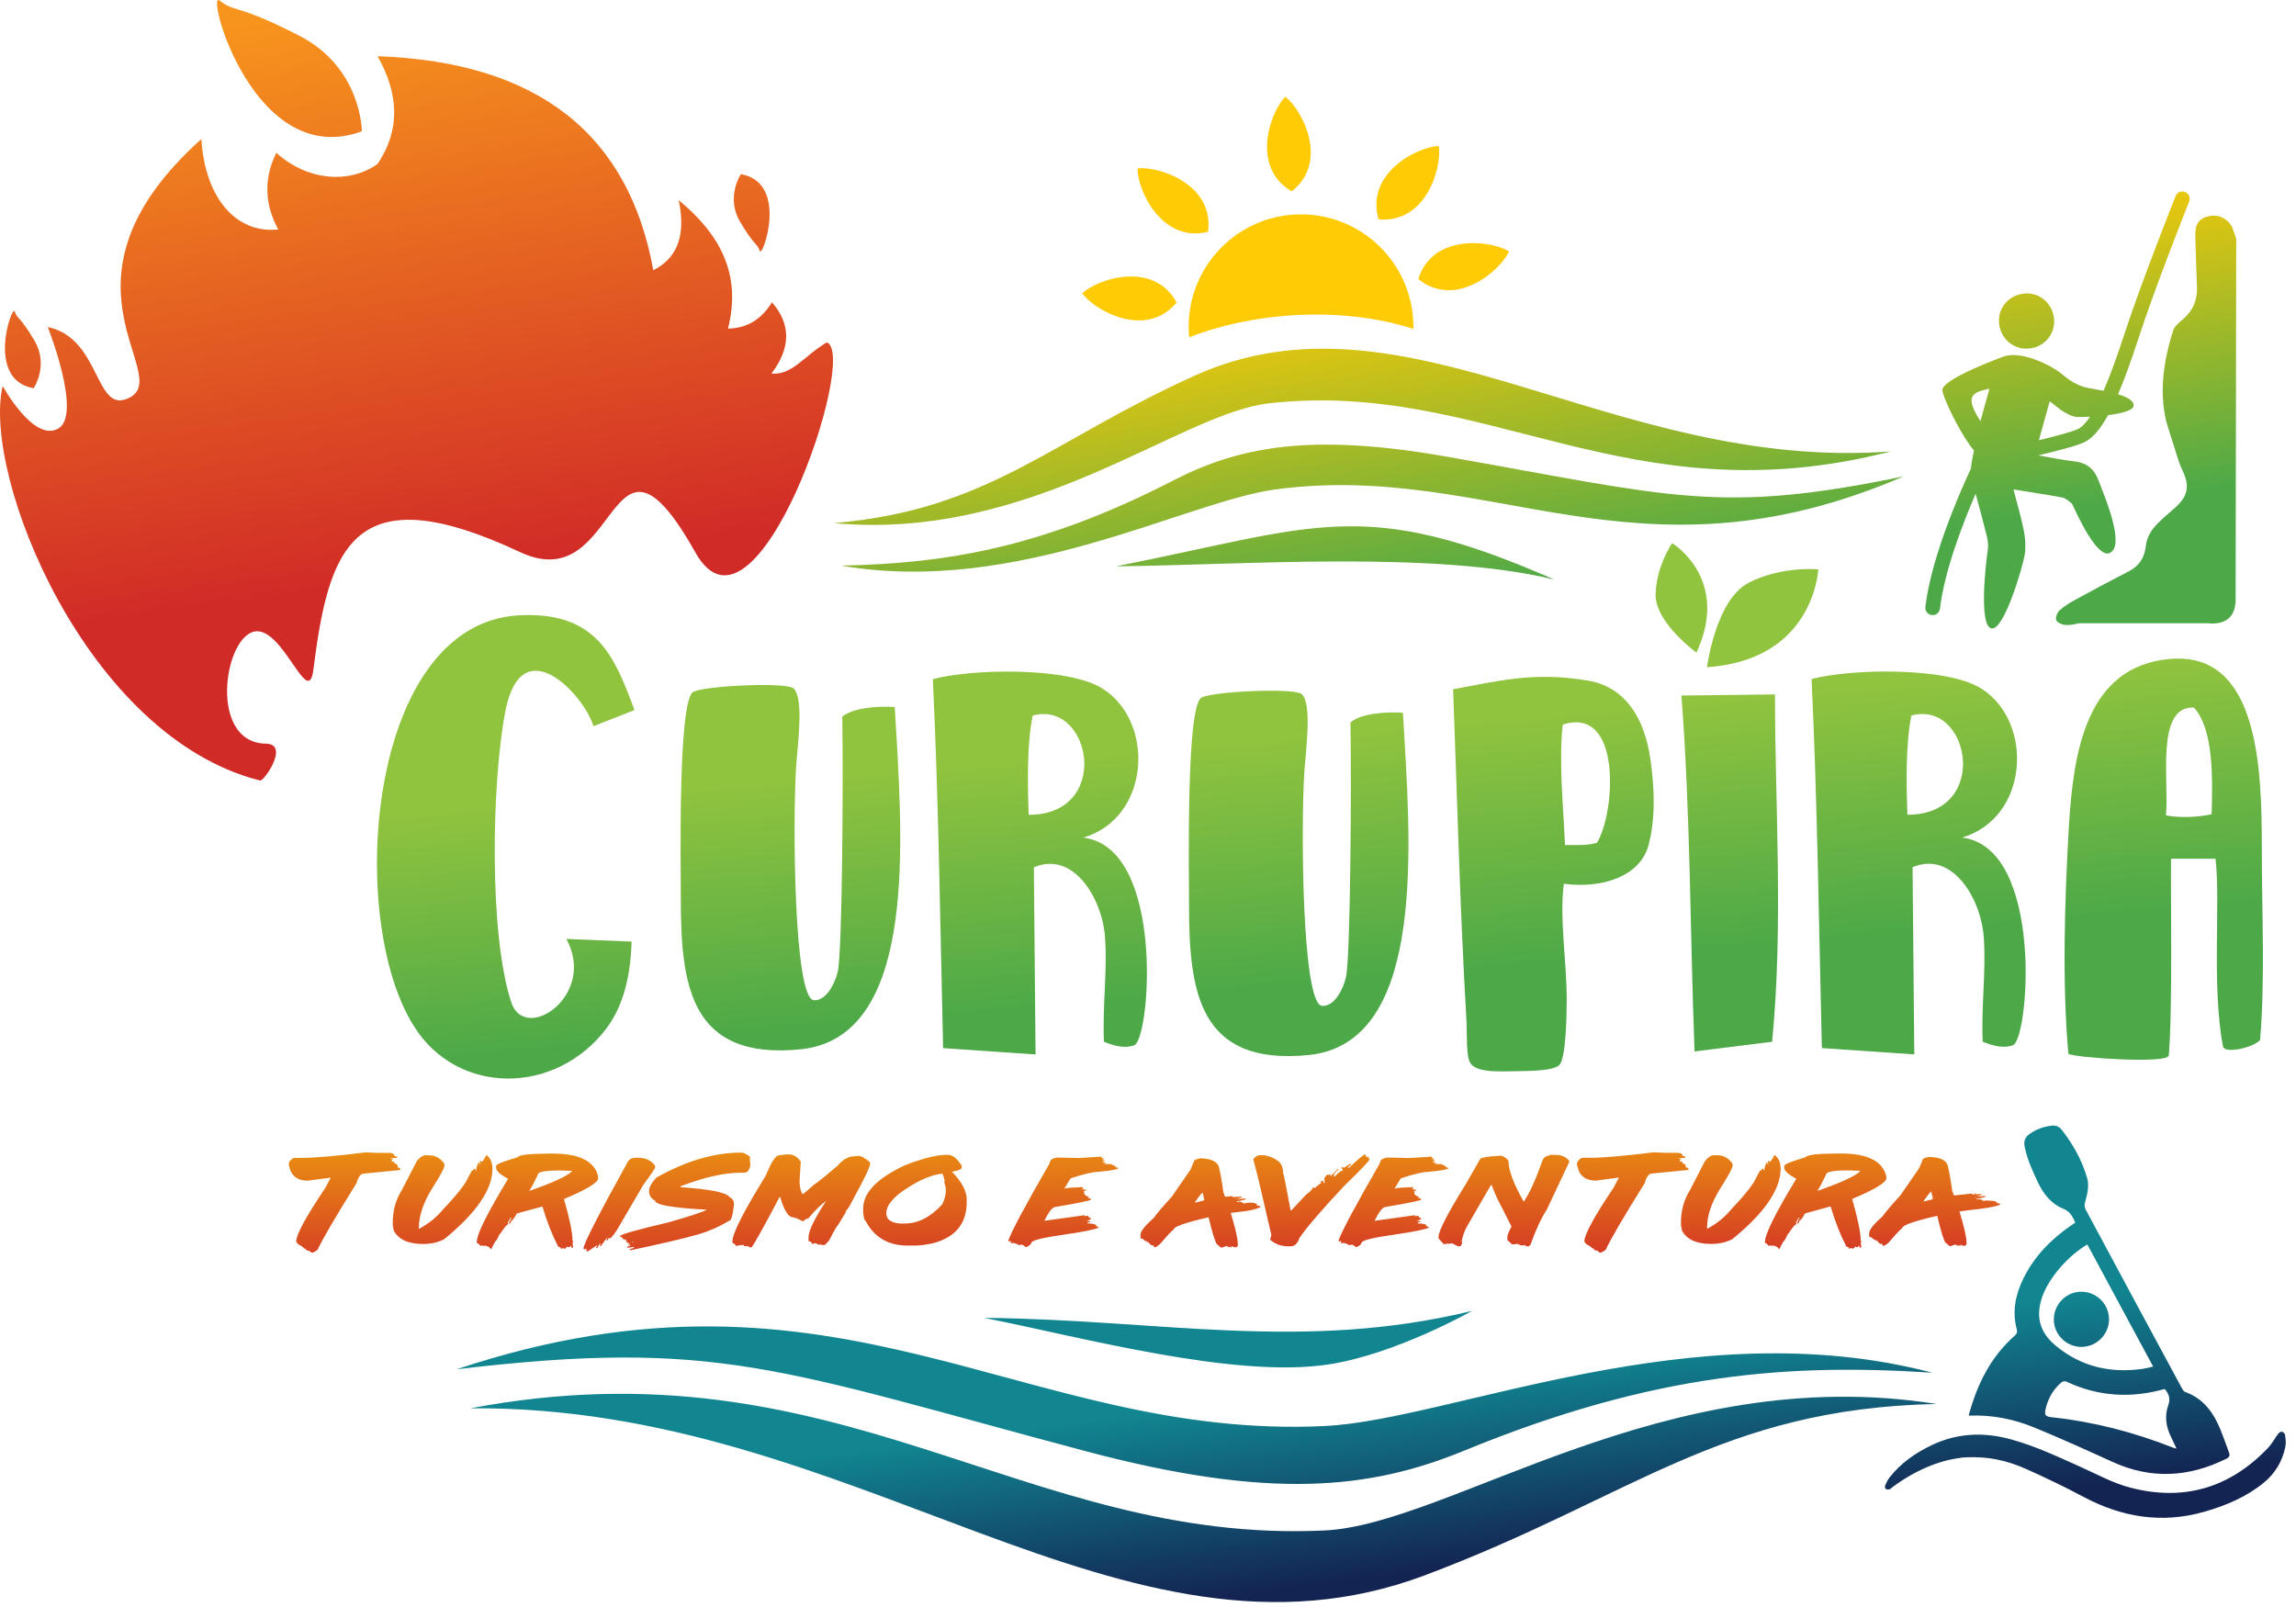
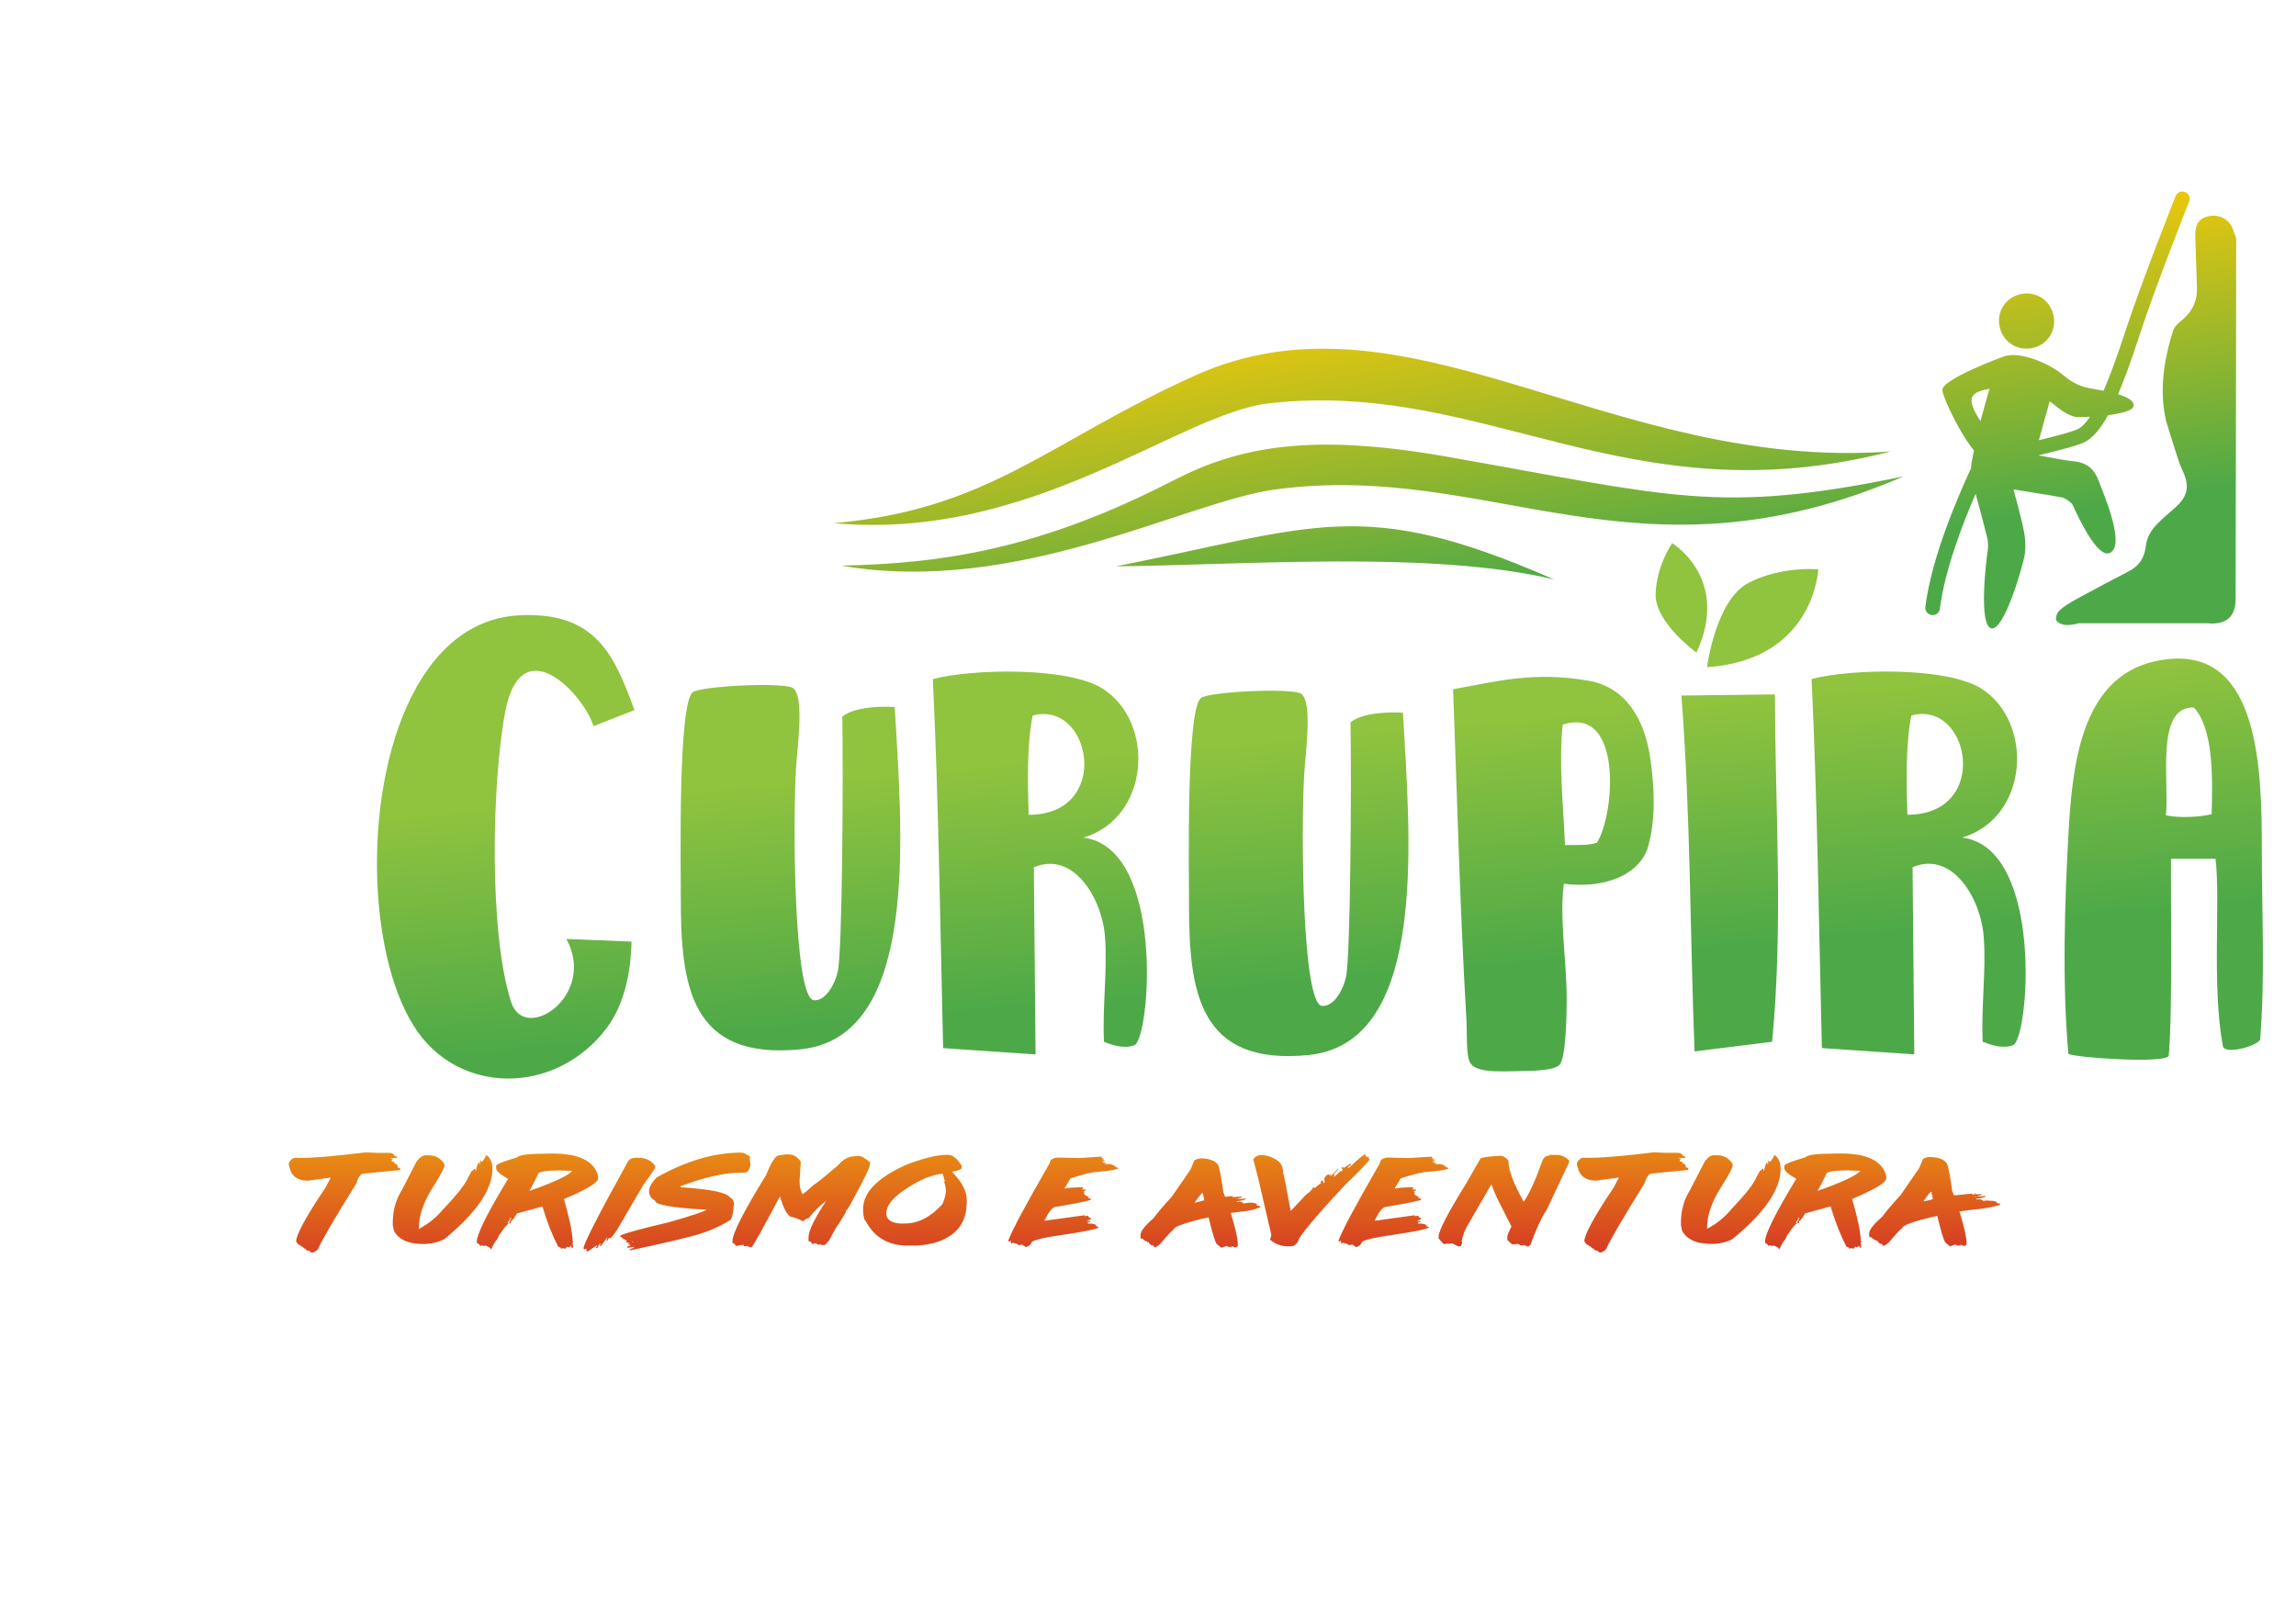
<svg xmlns="http://www.w3.org/2000/svg" width="160" height="112" viewBox="0 0 160 112" fill="none">
-   <path fill-rule="evenodd" clip-rule="evenodd" d="M90.131 14.961C94.447 14.665 98.18 17.927 98.476 22.243C98.49 22.474 98.494 22.701 98.494 22.927C96.059 22.132 93.093 21.767 89.923 21.984C87.331 22.16 84.923 22.705 82.871 23.505C82.867 23.44 82.858 23.371 82.853 23.301C82.557 18.985 85.819 15.252 90.135 14.956L90.131 14.961ZM100.26 10.174C98.795 10.224 95.121 12.068 96.069 15.289C99.414 15.585 100.5 11.62 100.26 10.174ZM79.267 11.735C79.249 13.2 80.921 16.957 84.184 16.157C84.632 12.826 80.723 11.564 79.267 11.735ZM75.413 20.441C76.268 21.633 79.845 23.662 81.998 21.083C80.385 18.135 76.485 19.438 75.413 20.441ZM105.162 17.521C103.915 16.749 99.834 16.245 98.836 19.452C101.456 21.555 104.557 18.856 105.162 17.521ZM89.567 6.74C88.532 7.78 87.118 11.638 90.015 13.339C92.658 11.264 90.731 7.632 89.567 6.74Z" fill="#FFCB05" />
  <path fill-rule="evenodd" clip-rule="evenodd" d="M25.531 80.319L26.345 80.351H27.158C27.315 80.351 27.43 80.411 27.505 80.531L27.458 80.564C27.602 80.573 27.671 80.605 27.671 80.67V80.707H27.204V80.739H27.37V80.808H27.292L27.334 80.845L27.292 80.878V80.947L27.505 80.979V81.016L27.458 81.049V81.086C27.629 81.086 27.717 81.178 27.717 81.368C27.833 81.377 27.888 81.414 27.888 81.474V81.543L25.356 81.793C25.139 81.793 24.968 82.014 24.843 82.463C23.332 84.889 22.431 86.432 22.135 87.097C21.964 87.241 21.821 87.31 21.71 87.31L21.539 87.167C21.368 87.167 21.285 87.107 21.285 86.991L21.239 87.028H21.197C21.192 86.968 21.049 86.862 20.767 86.709L20.638 86.529C20.638 86.053 21.322 84.791 22.699 82.745L23.045 82.075L21.456 82.287C20.855 82.287 20.453 82.065 20.254 81.617L20.125 81.192V81.123C20.125 80.975 20.241 80.832 20.467 80.698H21.026C21.922 80.698 23.424 80.568 25.531 80.309V80.319ZM29.709 80.508C29.487 80.508 29.26 80.647 29.039 80.933L28.008 82.934C27.583 83.599 27.37 84.366 27.37 85.226V85.388L27.449 85.78C27.786 86.395 28.461 86.7 29.478 86.7C30.027 86.7 30.517 86.589 30.947 86.372C33.193 84.542 34.316 82.902 34.316 81.465C34.316 81.035 34.182 80.721 33.923 80.517H33.881C33.738 80.804 33.623 80.97 33.525 81.007V80.91H33.442V81.173H33.405V81.039H33.364C33.304 81.039 33.234 81.224 33.165 81.594H33.128V81.46H33.045L33.003 81.492C33.003 81.557 32.962 81.589 32.883 81.589L32.648 82.014C32.463 82.486 31.866 83.248 30.859 84.306C30.43 84.833 29.875 85.281 29.191 85.651V85.554C29.191 84.731 29.496 83.826 30.106 82.841C30.688 81.931 30.979 81.386 30.979 81.206L30.942 81.076C30.679 80.707 30.332 80.522 29.912 80.522H29.713L29.709 80.508ZM38.156 80.397H38.511C40.281 80.397 41.321 80.878 41.64 81.834L41.681 82.033V82.13C41.681 82.416 40.891 82.897 39.301 83.567C39.699 84.953 39.898 85.924 39.898 86.474L39.939 86.506V86.534L39.898 86.635L39.939 86.926L39.898 86.959H39.819C39.819 86.871 39.791 86.825 39.736 86.825C39.736 86.889 39.713 86.922 39.657 86.922H39.579L39.542 86.889H39.5C39.463 86.977 39.422 87.023 39.38 87.023L39.181 86.991L39.103 87.06C39.084 86.95 39.02 86.894 38.904 86.894C38.484 86.085 38.114 85.147 37.8 84.085L36.016 84.574C35.85 84.879 35.72 85.055 35.619 85.097L35.577 85.263H35.457L35.619 84.902V84.87H35.577L35.378 85.231L35.457 85.3C35.36 85.3 35.161 85.526 34.861 85.984C34.824 85.984 34.745 86.132 34.625 86.413C34.57 86.413 34.44 86.631 34.228 87.065H34.186C34.186 86.963 34.052 86.88 33.789 86.802L33.71 86.871C33.71 86.825 33.669 86.802 33.586 86.802L33.465 86.834C33.41 86.718 33.327 86.654 33.23 86.64V86.538C33.23 86.011 33.955 84.551 35.406 82.162C34.852 81.853 34.574 81.603 34.574 81.414V81.252C34.597 81.136 35.083 80.942 36.039 80.665C36.173 80.49 36.871 80.402 38.142 80.402L38.156 80.397ZM36.885 82.975H36.968C38.553 82.416 39.519 81.968 39.856 81.635V81.603L39.066 81.575H38.987C37.984 81.575 37.481 81.672 37.481 81.867C37.167 82.523 36.968 82.892 36.885 82.975ZM44.218 80.698C43.978 80.698 43.793 80.836 43.673 81.109C41.663 84.741 40.66 86.714 40.66 87.014L40.743 87.084L40.873 87.014V87.116L40.831 87.153L40.956 87.222L41.626 86.769L41.543 86.94V86.977H41.626L41.797 86.663H41.838V86.732L41.797 86.765V86.802L41.838 86.834H41.88L42.337 86.21L42.254 86.45H42.337L42.425 86.279H42.467L42.508 86.316C42.605 86.266 42.772 86.058 43.012 85.693L44.851 82.55C45.383 81.834 45.646 81.441 45.646 81.377V81.238C45.369 80.868 44.976 80.688 44.472 80.688H44.223L44.218 80.698ZM43.414 85.189H43.451V85.244H43.414V85.189ZM51.611 80.337H51.699C51.828 80.337 51.995 80.42 52.208 80.582L52.249 80.614H52.291L52.249 80.753L52.291 81.173C52.244 81.548 52.092 81.733 51.828 81.733H51.574C50.47 81.733 49.088 82.047 47.429 82.675V82.745H47.471C49.523 82.883 50.65 83.119 50.853 83.442C51.052 83.535 51.149 83.701 51.149 83.932C51.075 84.695 50.96 85.078 50.812 85.078C50.174 85.471 49.467 85.785 48.696 86.021C47.536 86.349 45.942 86.718 43.918 87.139L43.876 87.107V87.07L44.172 86.968V86.899L43.71 86.968V86.931C43.71 86.88 43.779 86.843 43.918 86.825V86.755H43.788V86.681H43.876V86.649L43.622 86.575L43.663 86.543V86.436C43.553 86.436 43.497 86.4 43.497 86.33L43.456 86.363H43.372V86.33L43.414 86.298V86.266H43.331C43.331 86.219 43.289 86.192 43.201 86.192V86.159C43.201 86.044 44.343 85.716 46.626 85.18C48.141 84.745 49.014 84.459 49.25 84.311C46.852 84.182 45.651 83.969 45.651 83.678C45.369 83.53 45.23 83.308 45.23 83.017C45.23 82.749 45.401 82.435 45.738 82.075C47.799 80.915 49.758 80.332 51.611 80.332V80.337ZM44.042 86.543H44.13V86.575H44.042V86.543ZM54.772 80.453L54.282 80.522C54.051 80.522 53.751 80.984 53.381 81.903C51.824 84.427 51.043 85.961 51.043 86.501V86.635C51.149 86.649 51.228 86.714 51.288 86.838L51.658 86.769L51.699 86.802L51.782 86.732L51.865 86.866L51.907 86.834L51.949 86.866L52.074 86.834L52.277 86.936H52.36C52.48 86.848 53.136 85.679 54.328 83.424H54.37C54.587 84.191 54.832 84.653 55.109 84.805C55.364 84.842 55.636 84.944 55.927 85.11H55.969C56.126 84.976 56.251 84.907 56.343 84.907C56.736 84.422 57.142 84.015 57.572 83.692C56.754 84.944 56.343 85.79 56.343 86.229V86.464C56.343 86.51 56.398 86.534 56.505 86.534C56.537 86.64 56.593 86.695 56.671 86.704L56.75 86.635C56.939 86.677 57.036 86.718 57.036 86.769L57.198 86.704V86.769H57.484L57.771 86.464C58.159 85.72 58.376 85.351 58.422 85.346L58.954 84.468V84.436L58.912 84.403C58.995 84.403 59.176 84.135 59.444 83.595C60.239 82.153 60.636 81.321 60.636 81.095V81.025C60.451 80.845 60.326 80.757 60.266 80.757C60.234 80.674 60.081 80.605 59.818 80.554L59.532 80.587C59.139 80.587 58.755 80.799 58.381 81.229C57.383 82.084 56.833 82.523 56.745 82.546C56.255 82.994 55.978 83.22 55.923 83.225C55.784 82.994 55.719 82.689 55.719 82.31L55.803 80.961C55.571 80.624 55.294 80.457 54.985 80.457H54.781L54.772 80.453ZM66.052 80.494H66.098C66.384 80.494 66.675 80.725 66.971 81.178L67.017 81.215V81.381C67.017 81.488 66.8 81.58 66.361 81.659V81.691C67.031 82.375 67.368 83.017 67.368 83.613V83.784C67.368 85.263 66.597 86.215 65.049 86.64C64.522 86.755 64.083 86.811 63.741 86.811H63.261C61.902 86.811 60.922 86.238 60.326 85.092C60.243 85.078 60.183 84.87 60.151 84.473V84.228C60.151 83.119 61.126 82.111 63.08 81.206C64.314 80.725 65.308 80.48 66.056 80.48L66.052 80.494ZM61.768 84.551V84.584C61.768 84.981 62.078 85.212 62.688 85.272H63.039C63.981 85.272 64.855 84.824 65.663 83.932C65.788 83.696 65.876 83.387 65.922 83.003C65.894 82.684 65.853 82.49 65.793 82.416L65.834 82.315C65.756 81.968 65.696 81.797 65.659 81.797C64.799 81.89 63.81 82.352 62.683 83.174C62.073 83.664 61.763 84.121 61.763 84.551H61.768ZM76.758 80.624C76.758 80.707 76.809 80.748 76.91 80.748V80.813H76.79V80.845C76.92 80.845 76.984 80.864 76.984 80.91V80.942H76.832C76.832 81.007 76.906 81.039 77.063 81.039V81.104H76.943V81.132H77.409L77.765 81.293L77.724 81.326V81.354C77.853 81.354 77.918 81.377 77.918 81.423C77.918 81.501 77.437 81.585 76.472 81.677C76.143 81.677 75.52 81.825 74.605 82.125L74.175 82.832H74.216C74.355 82.791 74.762 82.758 75.427 82.735L75.506 82.832L75.386 82.865V82.892C75.594 82.892 75.7 82.915 75.7 82.957L75.506 83.022V83.054H75.584L75.547 83.151C75.547 83.257 75.654 83.345 75.857 83.41V83.442L75.82 83.475V83.502C75.949 83.502 76.014 83.525 76.014 83.572V83.604C76.014 83.669 75.196 83.84 73.556 84.117C73.352 84.117 73.094 84.44 72.775 85.083L75.584 84.695V84.759H75.626L75.82 84.727C75.852 84.833 75.917 84.889 76.014 84.889V84.986C75.949 84.986 75.885 85.018 75.82 85.083H75.737V85.11H75.972V85.18H75.778L75.82 85.207V85.24L75.778 85.267C76.162 85.267 76.37 85.323 76.402 85.429L76.365 85.462C76.495 85.475 76.559 85.508 76.559 85.559C76.328 85.683 75.547 85.84 74.216 86.039C72.655 86.256 71.874 86.45 71.874 86.621C71.837 86.732 71.721 86.829 71.522 86.912H71.481L71.25 86.751H71.167L70.973 86.783C70.973 86.728 70.843 86.672 70.585 86.621L70.464 86.649L70.423 86.621V86.589L70.464 86.492H70.386L70.344 86.524H70.307L70.266 86.492V86.464C70.483 85.827 71.444 84.025 73.154 81.058C73.154 80.841 73.334 80.716 73.699 80.674L75.219 80.707L76.744 80.61L76.758 80.624ZM83.583 80.73C84.313 80.73 84.761 80.91 84.923 81.266C85.015 81.585 85.131 82.213 85.265 83.156L85.306 83.188C85.32 83.336 85.362 83.415 85.422 83.41L85.889 83.359V83.424H85.93L86.54 83.396V83.456L86.272 83.521V83.553H86.54L86.808 83.521V83.585C86.549 83.673 86.346 83.715 86.198 83.715V83.78L86.388 83.747C86.563 83.789 86.651 83.835 86.651 83.877L86.845 83.844C87.349 83.757 87.608 83.9 87.608 83.974L87.566 84.006L87.834 84.071V84.135C87.136 84.431 86.587 84.422 85.764 84.533C86.097 85.605 86.258 86.33 86.258 86.709V86.834L86.147 86.931H86.106C86.023 86.931 85.93 86.899 85.843 86.834V86.931H85.764V86.866L85.644 86.931L85.491 86.834L85.108 86.963L84.798 86.709C84.669 86.538 84.479 85.919 84.225 84.847H84.188C82.58 85.212 81.781 85.499 81.781 85.702C81.674 85.753 81.37 86.081 80.861 86.677C80.686 86.848 80.542 86.931 80.436 86.931L80.362 86.774L80.325 86.806H80.288C80.131 86.732 80.057 86.649 80.057 86.552L80.02 86.584H79.942V86.52C79.835 86.52 79.734 86.455 79.637 86.335C79.535 86.335 79.48 86.312 79.48 86.27V86.048C79.48 85.813 79.785 85.425 80.399 84.884C80.658 84.523 81.078 84.034 81.661 83.401L82.964 81.511L83.227 80.878C83.366 80.794 83.477 80.753 83.574 80.753L83.583 80.73ZM83.278 83.789V83.817C83.712 83.724 83.925 83.659 83.925 83.632L83.809 83.123C83.74 83.151 83.56 83.368 83.273 83.789H83.278ZM86.12 83.549V83.576H86.198V83.549H86.12ZM95.144 80.453C95.029 80.462 94.654 80.771 94.017 81.381H93.929V81.344L94.146 81.169V81.132L94.1 81.1L93.666 81.381H93.619L93.578 81.344H93.532L93.49 81.381L93.578 81.562H93.532V81.635H93.49L93.444 81.599L92.968 82.028V81.816L93.273 81.492V81.46H93.231L92.755 81.959H92.709V81.927L92.755 81.89V81.82L92.672 81.89H92.626L92.584 81.857H92.538C92.446 81.89 92.358 81.982 92.279 82.144L92.321 82.255H92.279L92.321 82.398L92.238 82.467L92.196 82.287H92.15L92.021 82.356L92.062 82.467V82.5L92.021 82.467L91.628 82.791H91.582L91.54 82.754H91.494C91.461 82.892 91.3 83.059 91.018 83.257L89.983 84.362H89.937C89.627 82.657 89.456 81.797 89.419 81.788C89.419 81.34 89.271 81.03 88.985 80.859C88.615 80.619 88.241 80.503 87.857 80.503C87.659 80.503 87.483 80.596 87.34 80.79V80.822L87.686 82.144L88.597 86.076L88.509 86.4C88.86 86.704 89.276 86.862 89.77 86.862H89.941C90.218 86.862 90.422 86.672 90.546 86.293C91.05 85.545 92.108 84.316 93.712 82.611C94.872 81.488 95.449 80.878 95.449 80.79L95.361 80.721V80.684L95.403 80.651L95.361 80.614H95.315L95.274 80.651H95.227L95.144 80.471V80.453ZM99.77 80.624C99.77 80.707 99.82 80.748 99.922 80.748V80.813H99.802V80.845C99.931 80.845 99.996 80.864 99.996 80.91V80.942H99.844C99.844 81.007 99.918 81.039 100.075 81.039V81.104H99.954V81.132H100.421L100.777 81.293L100.735 81.326V81.354C100.865 81.354 100.93 81.377 100.93 81.423C100.93 81.501 100.449 81.585 99.483 81.677C99.155 81.677 98.531 81.825 97.616 82.125L97.187 82.832H97.228C97.367 82.791 97.773 82.758 98.439 82.735L98.517 82.832L98.397 82.865V82.892C98.605 82.892 98.712 82.915 98.712 82.957L98.517 83.022V83.054H98.596L98.559 83.151C98.559 83.257 98.665 83.345 98.869 83.41V83.442L98.832 83.475V83.502C98.961 83.502 99.026 83.525 99.026 83.572V83.604C99.026 83.669 98.208 83.84 96.567 84.117C96.364 84.117 96.105 84.44 95.787 85.083L98.596 84.695V84.759H98.638L98.832 84.727C98.864 84.833 98.929 84.889 99.026 84.889V84.986C98.961 84.986 98.896 85.018 98.832 85.083H98.749V85.11H98.984V85.18H98.79L98.832 85.207V85.24L98.79 85.267C99.174 85.267 99.382 85.323 99.414 85.429L99.377 85.462C99.506 85.475 99.571 85.508 99.571 85.559C99.34 85.683 98.559 85.84 97.228 86.039C95.666 86.256 94.885 86.45 94.885 86.621C94.849 86.732 94.733 86.829 94.534 86.912H94.493L94.262 86.751H94.178L93.984 86.783C93.984 86.728 93.855 86.672 93.596 86.621L93.476 86.649L93.434 86.621V86.589L93.476 86.492H93.398L93.356 86.524H93.319L93.277 86.492V86.464C93.495 85.827 94.456 84.025 96.165 81.058C96.165 80.841 96.346 80.716 96.711 80.674L98.236 80.707L99.76 80.61L99.77 80.624ZM108.143 80.48C108.009 80.485 107.939 80.508 107.939 80.55C107.704 80.55 107.542 80.698 107.45 80.989C106.987 82.292 106.562 83.211 106.183 83.752C105.476 82.504 105.121 81.557 105.121 80.919V80.887C104.922 80.66 104.732 80.55 104.548 80.55C103.771 80.587 103.309 80.656 103.161 80.753L102.177 82.472C100.897 84.537 100.255 85.776 100.25 86.182V86.316L100.62 86.723L100.662 86.691H100.703L100.745 86.723L100.828 86.658L100.953 86.691L101.114 86.658H101.198L101.609 86.862H101.734C101.798 86.862 101.854 86.774 101.895 86.594V86.561L101.854 86.529C101.937 86.109 102.071 85.739 102.265 85.415L103.901 82.583H103.942L104.27 83.391L105.329 85.48C105.139 85.854 105.042 86.09 105.042 86.187V86.423L105.37 86.728L105.781 86.695L105.985 86.797H106.188L106.23 86.765L106.396 86.866H106.521L106.646 86.765C107.029 85.706 107.408 84.884 107.791 84.302L109.349 80.998V80.896C109.113 80.628 108.813 80.49 108.448 80.49H108.161L108.143 80.48ZM115.3 80.314L116.114 80.346H116.927C117.084 80.346 117.199 80.406 117.273 80.526L117.227 80.559C117.37 80.568 117.44 80.6 117.44 80.665V80.702H116.973V80.734H117.139V80.804H117.061L117.102 80.841L117.061 80.873V80.942L117.273 80.975V81.012L117.227 81.044V81.081C117.398 81.081 117.486 81.173 117.486 81.363C117.602 81.372 117.657 81.409 117.657 81.469V81.538L115.125 81.788C114.908 81.788 114.737 82.01 114.612 82.458C113.101 84.884 112.2 86.427 111.904 87.093C111.733 87.236 111.59 87.305 111.479 87.305L111.308 87.162C111.137 87.162 111.054 87.102 111.054 86.986L111.008 87.023H110.966C110.961 86.963 110.818 86.857 110.536 86.704L110.407 86.524C110.407 86.048 111.091 84.787 112.468 82.74L112.814 82.07L111.225 82.282C110.624 82.282 110.222 82.061 110.023 81.612L109.894 81.187V81.118C109.894 80.97 110.005 80.827 110.236 80.693H110.795C111.691 80.693 113.193 80.564 115.3 80.305V80.314ZM119.478 80.503C119.256 80.503 119.029 80.642 118.808 80.928L117.777 82.929C117.352 83.595 117.139 84.362 117.139 85.221V85.383L117.218 85.776C117.555 86.39 118.23 86.695 119.247 86.695C119.796 86.695 120.286 86.584 120.716 86.367C122.962 84.537 124.085 82.897 124.085 81.46C124.085 81.03 123.951 80.716 123.692 80.513H123.65C123.507 80.799 123.391 80.966 123.294 81.002V80.905H123.211V81.169H123.174V81.035H123.133C123.073 81.035 123.003 81.22 122.934 81.589H122.897V81.455H122.814L122.772 81.488C122.772 81.552 122.731 81.585 122.652 81.585L122.416 82.01C122.232 82.481 121.635 83.243 120.628 84.302C120.198 84.829 119.644 85.277 118.96 85.646V85.549C118.96 84.727 119.265 83.821 119.875 82.837C120.457 81.927 120.748 81.381 120.748 81.201L120.711 81.072C120.448 80.702 120.101 80.517 119.681 80.517H119.482L119.478 80.503ZM127.924 80.392H128.28C130.05 80.392 131.09 80.873 131.409 81.83L131.45 82.028V82.125C131.45 82.412 130.66 82.892 129.07 83.562C129.468 84.949 129.667 85.919 129.667 86.469L129.708 86.501V86.529L129.667 86.631L129.708 86.922L129.667 86.954H129.588C129.588 86.866 129.56 86.82 129.505 86.82C129.505 86.885 129.482 86.917 129.426 86.917H129.348L129.311 86.885H129.269C129.232 86.973 129.191 87.019 129.149 87.019L128.95 86.986L128.872 87.056C128.853 86.945 128.789 86.889 128.673 86.889C128.253 86.081 127.883 85.143 127.569 84.08L125.785 84.57C125.619 84.875 125.489 85.05 125.388 85.092L125.346 85.258H125.226L125.388 84.898V84.865H125.346L125.147 85.226L125.226 85.295C125.129 85.295 124.926 85.522 124.63 85.979C124.593 85.979 124.514 86.127 124.394 86.409C124.339 86.409 124.209 86.626 123.997 87.06H123.955C123.955 86.959 123.821 86.876 123.558 86.797L123.479 86.866C123.479 86.82 123.438 86.797 123.354 86.797L123.234 86.829C123.179 86.714 123.096 86.649 122.999 86.635V86.534C122.999 86.007 123.724 84.547 125.175 82.158C124.621 81.848 124.343 81.599 124.343 81.409V81.247C124.366 81.132 124.852 80.938 125.808 80.66C125.942 80.485 126.64 80.397 127.911 80.397L127.924 80.392ZM126.654 82.971H126.737C128.322 82.412 129.288 81.964 129.625 81.631V81.599L128.835 81.571H128.756C127.753 81.571 127.25 81.668 127.25 81.862C126.936 82.518 126.737 82.888 126.654 82.971ZM134.352 80.651C134.255 80.651 134.144 80.693 134.005 80.776L133.742 81.409L132.439 83.299C131.857 83.932 131.436 84.427 131.178 84.782C130.563 85.323 130.258 85.711 130.258 85.947V86.168C130.258 86.21 130.309 86.233 130.415 86.233C130.512 86.358 130.614 86.418 130.72 86.418V86.483H130.799L130.836 86.45C130.836 86.543 130.914 86.626 131.067 86.704H131.104L131.141 86.672L131.214 86.829C131.321 86.829 131.464 86.746 131.64 86.575C132.148 85.979 132.453 85.651 132.559 85.6C132.559 85.397 133.363 85.11 134.967 84.745H135.004C135.258 85.817 135.447 86.441 135.577 86.608L135.886 86.862L136.27 86.732L136.422 86.829L136.542 86.765V86.829H136.621V86.732C136.709 86.797 136.801 86.829 136.884 86.829H136.926L137.041 86.732V86.608C137.041 86.224 136.875 85.499 136.547 84.431L137.235 84.339C138.317 84.232 139.033 84.108 139.38 83.96V83.895L139.111 83.83L139.153 83.798C139.153 83.724 138.899 83.683 138.391 83.669L138.197 83.701C138.197 83.659 138.109 83.613 137.933 83.572L137.744 83.604V83.539C137.887 83.539 138.09 83.498 138.354 83.41V83.345L138.086 83.377H137.818V83.345L138.086 83.281V83.22L137.476 83.248H137.434V83.183L136.21 83.313C136.15 83.313 136.113 83.239 136.094 83.091L136.052 83.059C135.918 82.116 135.808 81.488 135.711 81.169C135.549 80.813 135.101 80.633 134.371 80.633L134.352 80.651ZM134.047 83.71C134.334 83.294 134.514 83.073 134.583 83.045L134.699 83.553C134.699 83.585 134.481 83.646 134.052 83.738V83.71H134.047ZM137.605 83.174H137.679V83.239H137.605V83.174ZM137.647 83.396H137.725V83.424H137.647V83.396Z" fill="url(#paint0_linear_2497_394)" />
-   <path fill-rule="evenodd" clip-rule="evenodd" d="M68.57 91.847C75.344 93.182 86.009 96.107 92.603 95.091C97.288 94.37 102.575 91.366 102.575 91.366C90.713 94.236 80.852 91.967 68.57 91.847ZM150.853 96.805C148.492 97.47 146.209 97.332 143.991 96.287C143.903 96.246 143.737 96.274 143.663 96.338C143.09 96.819 142.734 97.443 142.559 98.164C142.448 98.621 142.522 98.727 143.002 98.778C145.909 99.088 148.709 99.822 151.426 100.89C151.495 100.918 151.565 100.931 151.671 100.959C151.532 100.659 151.417 100.4 151.288 100.141C150.936 99.425 150.83 98.677 151.103 97.923C151.264 97.475 151.135 97.147 150.858 96.805H150.853ZM145.179 93.866C146.223 93.797 147.036 92.873 146.967 91.833C146.898 90.766 145.978 89.962 144.915 90.031C143.871 90.096 143.067 91.015 143.127 92.069C143.187 93.122 144.116 93.94 145.179 93.871V93.866ZM136.635 101.606C135.092 101.782 133.41 102.512 131.889 103.639C131.825 103.685 131.774 103.759 131.7 103.783C131.617 103.81 131.497 103.824 131.427 103.783C131.376 103.755 131.335 103.612 131.363 103.551C131.446 103.353 131.538 103.149 131.672 102.978C132.458 101.971 133.479 101.26 134.625 100.714C136.413 99.864 138.257 99.799 140.142 100.317C141.843 100.784 143.432 101.537 145.036 102.258C146.158 102.761 147.258 103.371 148.437 103.676C152.166 104.656 155.4 103.704 158.062 100.899C158.325 100.622 158.505 100.266 158.736 99.957C158.801 99.873 158.917 99.772 159 99.776C159.088 99.785 159.222 99.906 159.235 99.989C159.272 100.257 159.314 100.548 159.263 100.807C159.06 101.823 158.561 102.678 157.752 103.339C156.528 104.337 155.109 104.933 153.607 105.363C150.645 106.208 147.859 105.746 145.174 104.314C143.88 103.621 142.55 102.988 141.21 102.387C139.874 101.791 138.469 101.444 136.635 101.592V101.606ZM145.456 86.732C146.986 89.569 148.501 92.388 150.045 95.243C149.795 95.299 149.578 95.363 149.356 95.396C147.078 95.728 145.008 95.257 143.224 93.76C142.106 92.822 141.833 91.676 142.346 90.303C142.827 89.01 144.13 87.508 145.456 86.736V86.732ZM137.189 98.658C137.772 96.486 138.714 94.582 140.387 93.099C140.549 92.956 140.595 92.84 140.535 92.623C140.216 91.399 140.447 90.239 140.992 89.125C141.755 87.568 142.924 86.371 144.342 85.396C144.43 85.336 144.523 85.276 144.62 85.207C144.435 84.8 144.259 84.44 143.797 84.25C142.947 83.908 142.406 83.229 142.018 82.411C141.635 81.603 141.265 80.794 141.089 79.907C141.02 79.542 141.112 79.264 141.413 79.047C141.875 78.715 142.392 78.52 142.952 78.456C143.229 78.423 143.483 78.493 143.668 78.733C144.463 79.754 145.091 80.868 145.447 82.111C145.609 82.684 145.447 83.252 145.294 83.811C145.253 83.954 145.262 84.149 145.331 84.278C147.568 88.451 149.814 92.619 152.064 96.782C152.115 96.874 152.189 96.981 152.276 97.013C153.575 97.475 154.277 98.492 154.762 99.702C154.966 100.206 155.141 100.724 155.331 101.236C155.405 101.43 155.363 101.56 155.155 101.662C152.549 102.955 149.92 103.117 147.23 101.893C145.414 101.065 143.598 100.243 141.75 99.485C140.318 98.898 138.807 98.593 137.199 98.663L137.189 98.658ZM32.768 98.154C58.543 93.275 71.259 107.659 92.298 106.666C101.05 106.255 115.957 94.841 134.934 97.849C119.884 98.177 113.762 104.355 99.294 109.79C78.241 117.7 59.795 97.9 32.763 98.154H32.768ZM31.807 95.437C58.497 86.551 71.259 100.382 92.298 99.388C101.05 98.977 117.971 91.274 134.662 95.673C124.838 95.026 115.347 95.636 102.048 101.098C95.496 103.792 88.527 104.568 75.64 101.135C54.245 95.437 49.994 93.275 31.807 95.433V95.437Z" fill="url(#paint1_linear_2497_394)" />
  <path fill-rule="evenodd" clip-rule="evenodd" d="M131.769 31.462C113.41 36.185 103.573 26.407 88.444 28.108C82.155 28.815 71.938 37.738 58.113 36.458C68.949 35.52 73.075 30.779 83.255 26.181C98.064 19.495 112.292 32.909 131.769 31.462ZM77.77 39.47C86.545 39.387 99.83 38.343 108.304 40.39C94.936 34.517 91.716 36.721 77.77 39.47ZM138.012 29.351C138.132 28.916 138.515 27.489 138.64 27.091C137.406 27.336 136.884 27.627 138.012 29.351ZM142.083 30.682C143.279 30.395 144.388 30.095 144.804 29.901C145.072 29.771 145.354 29.485 145.645 29.046C145.22 29.069 144.878 29.069 144.73 29.06C144.425 29.041 144.116 28.88 143.843 28.718C143.515 28.524 143.229 28.26 142.836 27.965L142.083 30.682ZM151.588 13.728C151.662 13.455 151.939 13.293 152.211 13.363C152.484 13.437 152.646 13.714 152.577 13.986C152.572 14.01 150.261 19.772 148.995 23.663C148.51 25.151 148.048 26.43 147.6 27.479C148.21 27.66 148.69 27.909 148.686 28.265C148.677 28.611 147.822 28.819 146.902 28.935C146.366 29.905 145.825 30.548 145.252 30.82C144.753 31.061 143.413 31.412 142.046 31.735C142.9 31.888 143.728 32.063 144.564 32.156C145.433 32.257 145.936 32.682 146.246 33.5C146.62 34.494 148.15 38.033 147.018 38.542C146.158 38.925 144.8 35.996 144.435 35.187C144.361 35.021 143.894 34.706 143.746 34.679C142.637 34.471 141.519 34.304 140.313 34.11C140.576 35.136 140.853 36.065 141.038 37.008C141.145 37.548 141.177 38.135 141.094 38.676C140.978 39.41 139.671 43.976 138.774 43.795C137.859 43.611 138.414 39.018 138.506 38.459C138.562 38.13 138.552 37.77 138.474 37.451C138.224 36.434 137.956 35.423 137.674 34.415C136.769 36.504 135.512 39.757 135.188 42.419C135.156 42.7 134.902 42.899 134.62 42.867C134.338 42.834 134.139 42.58 134.172 42.298C134.592 38.833 136.51 34.452 137.346 32.655C137.369 32.354 137.439 31.966 137.559 31.389C136.801 30.548 135.503 28.011 135.355 27.225C135.207 26.444 139.68 24.827 139.68 24.827C140.877 24.462 142.914 25.4 143.797 26.158C144.319 26.606 144.874 26.902 145.484 27.031C145.752 27.087 146.158 27.151 146.588 27.235C147.045 26.19 147.517 24.882 148.025 23.334C149.291 19.462 151.588 13.737 151.592 13.714L151.588 13.728ZM153.958 43.44H144.864C144.55 43.518 144.213 43.583 143.899 43.555C143.677 43.532 143.349 43.384 143.289 43.213C143.224 43.033 143.358 42.691 143.52 42.543C143.843 42.248 144.231 42.012 144.619 41.799C145.853 41.125 147.096 40.459 148.348 39.817C149.083 39.438 149.444 38.87 149.536 38.043C149.582 37.608 149.799 37.137 150.077 36.8C150.506 36.277 151.047 35.848 151.555 35.4C152.479 34.586 152.613 33.87 152.082 32.77C151.87 32.336 151.74 31.86 151.588 31.393C151.38 30.751 151.186 30.104 150.982 29.457C150.973 29.434 150.964 29.416 150.959 29.392C150.451 27.23 150.784 25.123 151.431 23.053C151.532 22.729 151.879 22.461 152.161 22.216C152.821 21.629 153.131 20.918 153.099 20.035C153.052 18.838 153.02 17.642 152.983 16.449C152.965 15.812 153.108 15.28 153.824 15.091C154.531 14.901 155.201 15.174 155.552 15.83L155.834 16.62L155.793 41.587C155.843 42.904 155.224 43.514 153.972 43.454L153.958 43.44ZM141.69 24.245C142.734 23.986 143.349 22.96 143.085 21.911C142.822 20.862 141.805 20.248 140.756 20.511C139.707 20.774 139.098 21.796 139.361 22.84C139.624 23.884 140.646 24.499 141.69 24.24V24.245ZM132.684 33.195C119.727 35.88 116.529 34.586 100.772 31.818C91.281 30.15 86.314 31.144 81.762 33.486C72.53 38.246 65.733 39.276 58.621 39.42C70.908 41.55 82.612 34.951 88.888 34.11C103.975 32.086 114.02 41.249 132.684 33.191V33.195Z" fill="url(#paint2_linear_2497_394)" />
  <path fill-rule="evenodd" clip-rule="evenodd" d="M58.695 49.95C58.774 54.123 58.695 66.566 58.376 67.722C58.219 68.475 57.581 69.787 56.708 69.709C55.317 69.552 55.239 57.306 55.474 53.526C55.553 52.094 56.071 48.596 55.276 47.963C54.638 47.524 48.913 47.806 48.28 48.24C47.245 49.035 47.443 60.125 47.443 62.593C47.443 68.674 48.081 73.923 55.83 73.128C63.663 72.292 62.946 59.533 62.47 51.262C62.429 50.546 62.392 49.908 62.35 49.275C61.2 49.197 59.448 49.317 58.695 49.95ZM118.216 45.481C118.216 45.481 115.323 43.379 115.374 41.415C115.421 39.456 116.525 37.852 116.525 37.852C116.525 37.852 120.614 40.32 118.221 45.481H118.216ZM118.951 46.503C126.45 45.99 126.709 39.682 126.709 39.682C126.709 39.682 124.154 39.428 121.853 40.62C119.552 41.813 118.955 46.503 118.955 46.503H118.951ZM71.962 49.871C76.056 48.758 77.525 56.789 71.684 56.789C71.606 54.483 71.564 51.858 71.962 49.871ZM75.501 58.378C80.154 56.987 80.51 50.347 76.855 48.005C74.429 46.452 67.71 46.614 65.007 47.33C65.405 55.68 65.525 64.82 65.723 73.049L72.165 73.488L72.045 60.448C74.826 59.256 76.855 62.676 77.012 65.416C77.169 67.68 76.813 70.268 76.934 72.611C77.451 72.809 78.283 73.128 79.041 72.851C80.154 72.453 81.226 59.094 75.501 58.378ZM94.109 50.347C94.188 54.52 94.109 66.964 93.79 68.119C93.633 68.872 92.996 70.184 92.122 70.106C90.731 69.949 90.653 57.704 90.888 53.924C90.967 52.491 91.485 48.993 90.69 48.36C90.052 47.921 84.327 48.203 83.694 48.638C82.659 49.432 82.858 60.522 82.858 62.99C82.858 69.071 83.495 74.32 91.244 73.525C99.077 72.689 98.36 59.931 97.884 51.66C97.843 50.943 97.806 50.306 97.764 49.673C96.614 49.594 94.862 49.714 94.109 50.347ZM108.9 50.504C113.073 49.151 112.556 56.706 111.285 58.734C110.689 58.933 109.852 58.891 109.058 58.891C108.937 56.031 108.619 53.208 108.9 50.504ZM108.979 61.594C111.724 61.95 114.265 61.04 114.861 58.97C115.379 57.103 115.3 54.954 115.018 52.967C114.621 50.065 113.267 47.88 110.684 47.441C106.826 46.766 104.206 47.519 101.262 48.037C101.54 55.509 101.738 63.304 102.177 70.855C102.256 71.89 102.136 73.558 102.454 74.075C102.81 74.671 104.044 74.671 104.802 74.671H104.922C106.036 74.63 108.143 74.713 108.66 74.232C109.136 73.793 109.178 70.614 109.178 69.662C109.178 66.959 108.66 64.016 108.979 61.594ZM117.172 48.476C117.809 56.784 117.768 64.935 118.087 73.281L123.493 72.606C124.288 64.298 123.692 56.308 123.692 48.397L117.172 48.476ZM133.197 49.867C137.291 48.753 138.76 56.784 132.92 56.784C132.841 54.478 132.799 51.854 133.197 49.867ZM136.736 58.374C142.462 59.09 141.39 72.449 140.276 72.846C139.523 73.123 138.686 72.805 138.169 72.606C138.049 70.258 138.409 67.675 138.247 65.411C138.09 62.666 136.062 59.247 133.28 60.444L133.4 73.484L126.959 73.045C126.76 64.815 126.64 55.67 126.242 47.325C128.946 46.609 135.664 46.452 138.09 48C141.745 50.347 141.39 56.983 136.736 58.374ZM150.936 56.826C151.177 54.478 150.183 49.192 152.886 49.312C154.24 50.782 154.199 54.123 154.12 56.747C153.284 56.946 151.893 57.024 150.941 56.826H150.936ZM157.498 72.49C157.854 68.119 157.618 63.743 157.618 59.173C157.618 53.725 157.461 45.297 151.14 45.934C145.377 46.489 144.499 52.413 144.181 57.463C143.862 62.87 143.705 68.636 144.139 73.442C144.536 73.719 151.098 74.158 151.135 73.562C151.412 70.222 151.255 62.232 151.292 59.848H154.393C154.748 62.907 154.115 68.752 154.91 72.925C155.03 73.479 157.059 73.003 157.493 72.486L157.498 72.49ZM44.213 49.488C42.836 45.791 41.612 42.566 36.095 42.889C25.578 43.545 24.099 64.034 28.845 71.52C31.857 76.34 38.696 76.386 42.273 71.659C43.497 70.023 43.959 67.823 44.01 65.624L39.468 65.439C41.612 69.367 36.608 72.735 35.637 69.884C34.057 65.157 34.26 54.446 35.23 49.488C36.404 43.735 40.743 48.504 41.358 50.611L44.218 49.488H44.213Z" fill="url(#paint3_linear_2497_394)" />
-   <path fill-rule="evenodd" clip-rule="evenodd" d="M21.839 46.674C21.511 49.294 19.977 44.461 18.171 44.026C15.749 43.439 14.261 51.757 18.531 51.831C20.213 51.858 18.388 54.46 18.134 54.4C6.022 51.373 -1.279 33.144 0.186 26.901C0.186 26.901 2.326 30.824 4.045 29.877C5.764 28.93 3.328 22.793 3.328 22.793C7.094 23.574 6.577 29.013 9.049 27.701C12.103 26.083 3.037 19.55 14.035 9.689C14.261 13.593 16.304 16.31 19.395 15.992C18.683 14.712 18.171 12.822 19.256 10.65C21.447 12.628 24.367 12.817 26.312 11.426C27.957 8.982 27.75 6.468 26.312 3.917C37.633 4.319 43.835 9.481 45.526 18.833C47.309 17.942 47.781 16.236 47.296 13.949C50.091 16.255 51.718 19.041 50.729 22.904C52.184 22.872 53.123 22.146 53.797 21.07C55.086 22.549 55.156 24.194 53.76 26.037C55.225 26.157 56.034 24.794 57.619 23.861C59.887 24.73 52.651 45.934 48.478 38.532C42.277 27.52 43.326 41.799 36.238 38.477C24.552 33.001 22.902 38.209 21.839 46.674ZM51.63 12.138C51.63 12.138 50.553 13.732 51.575 15.46C52.596 17.188 52.785 16.966 52.952 17.493C53.123 18.02 55.008 12.715 51.625 12.138H51.63ZM2.344 27.058C2.344 27.058 3.421 25.464 2.4 23.736C1.378 22.008 1.189 22.23 1.023 21.703C0.852 21.176 -1.034 26.481 2.349 27.058H2.344ZM25.217 9.143C25.217 9.143 25.213 4.712 20.823 2.471C16.438 0.225 16.359 0.886 15.31 0.04C14.261 -0.805 17.662 11.934 25.222 9.148L25.217 9.143Z" fill="url(#paint4_linear_2497_394)" />
  <defs>
    <linearGradient id="paint0_linear_2497_394" x1="79.808" y1="89.144" x2="79.637" y2="71.303" gradientUnits="userSpaceOnUse">
      <stop stop-color="#D12B27" />
      <stop offset="1" stop-color="#FFE600" />
    </linearGradient>
    <linearGradient id="paint1_linear_2497_394" x1="95.357" y1="96.459" x2="97.062" y2="109.78" gradientUnits="userSpaceOnUse">
      <stop stop-color="#118691" />
      <stop offset="1" stop-color="#132453" />
    </linearGradient>
    <linearGradient id="paint2_linear_2497_394" x1="109.016" y1="40.635" x2="105.61" y2="17.235" gradientUnits="userSpaceOnUse">
      <stop stop-color="#4DA948" />
      <stop offset="1" stop-color="#FFCB05" />
    </linearGradient>
    <linearGradient id="paint3_linear_2497_394" x1="92.769" y1="68.382" x2="91.295" y2="51.336" gradientUnits="userSpaceOnUse">
      <stop stop-color="#4DA948" />
      <stop offset="1" stop-color="#90C33E" />
    </linearGradient>
    <linearGradient id="paint4_linear_2497_394" x1="30.804" y1="40.02" x2="25.291" y2="0.516" gradientUnits="userSpaceOnUse">
      <stop stop-color="#D12B27" />
      <stop offset="1" stop-color="#F7941D" />
    </linearGradient>
  </defs>
</svg>